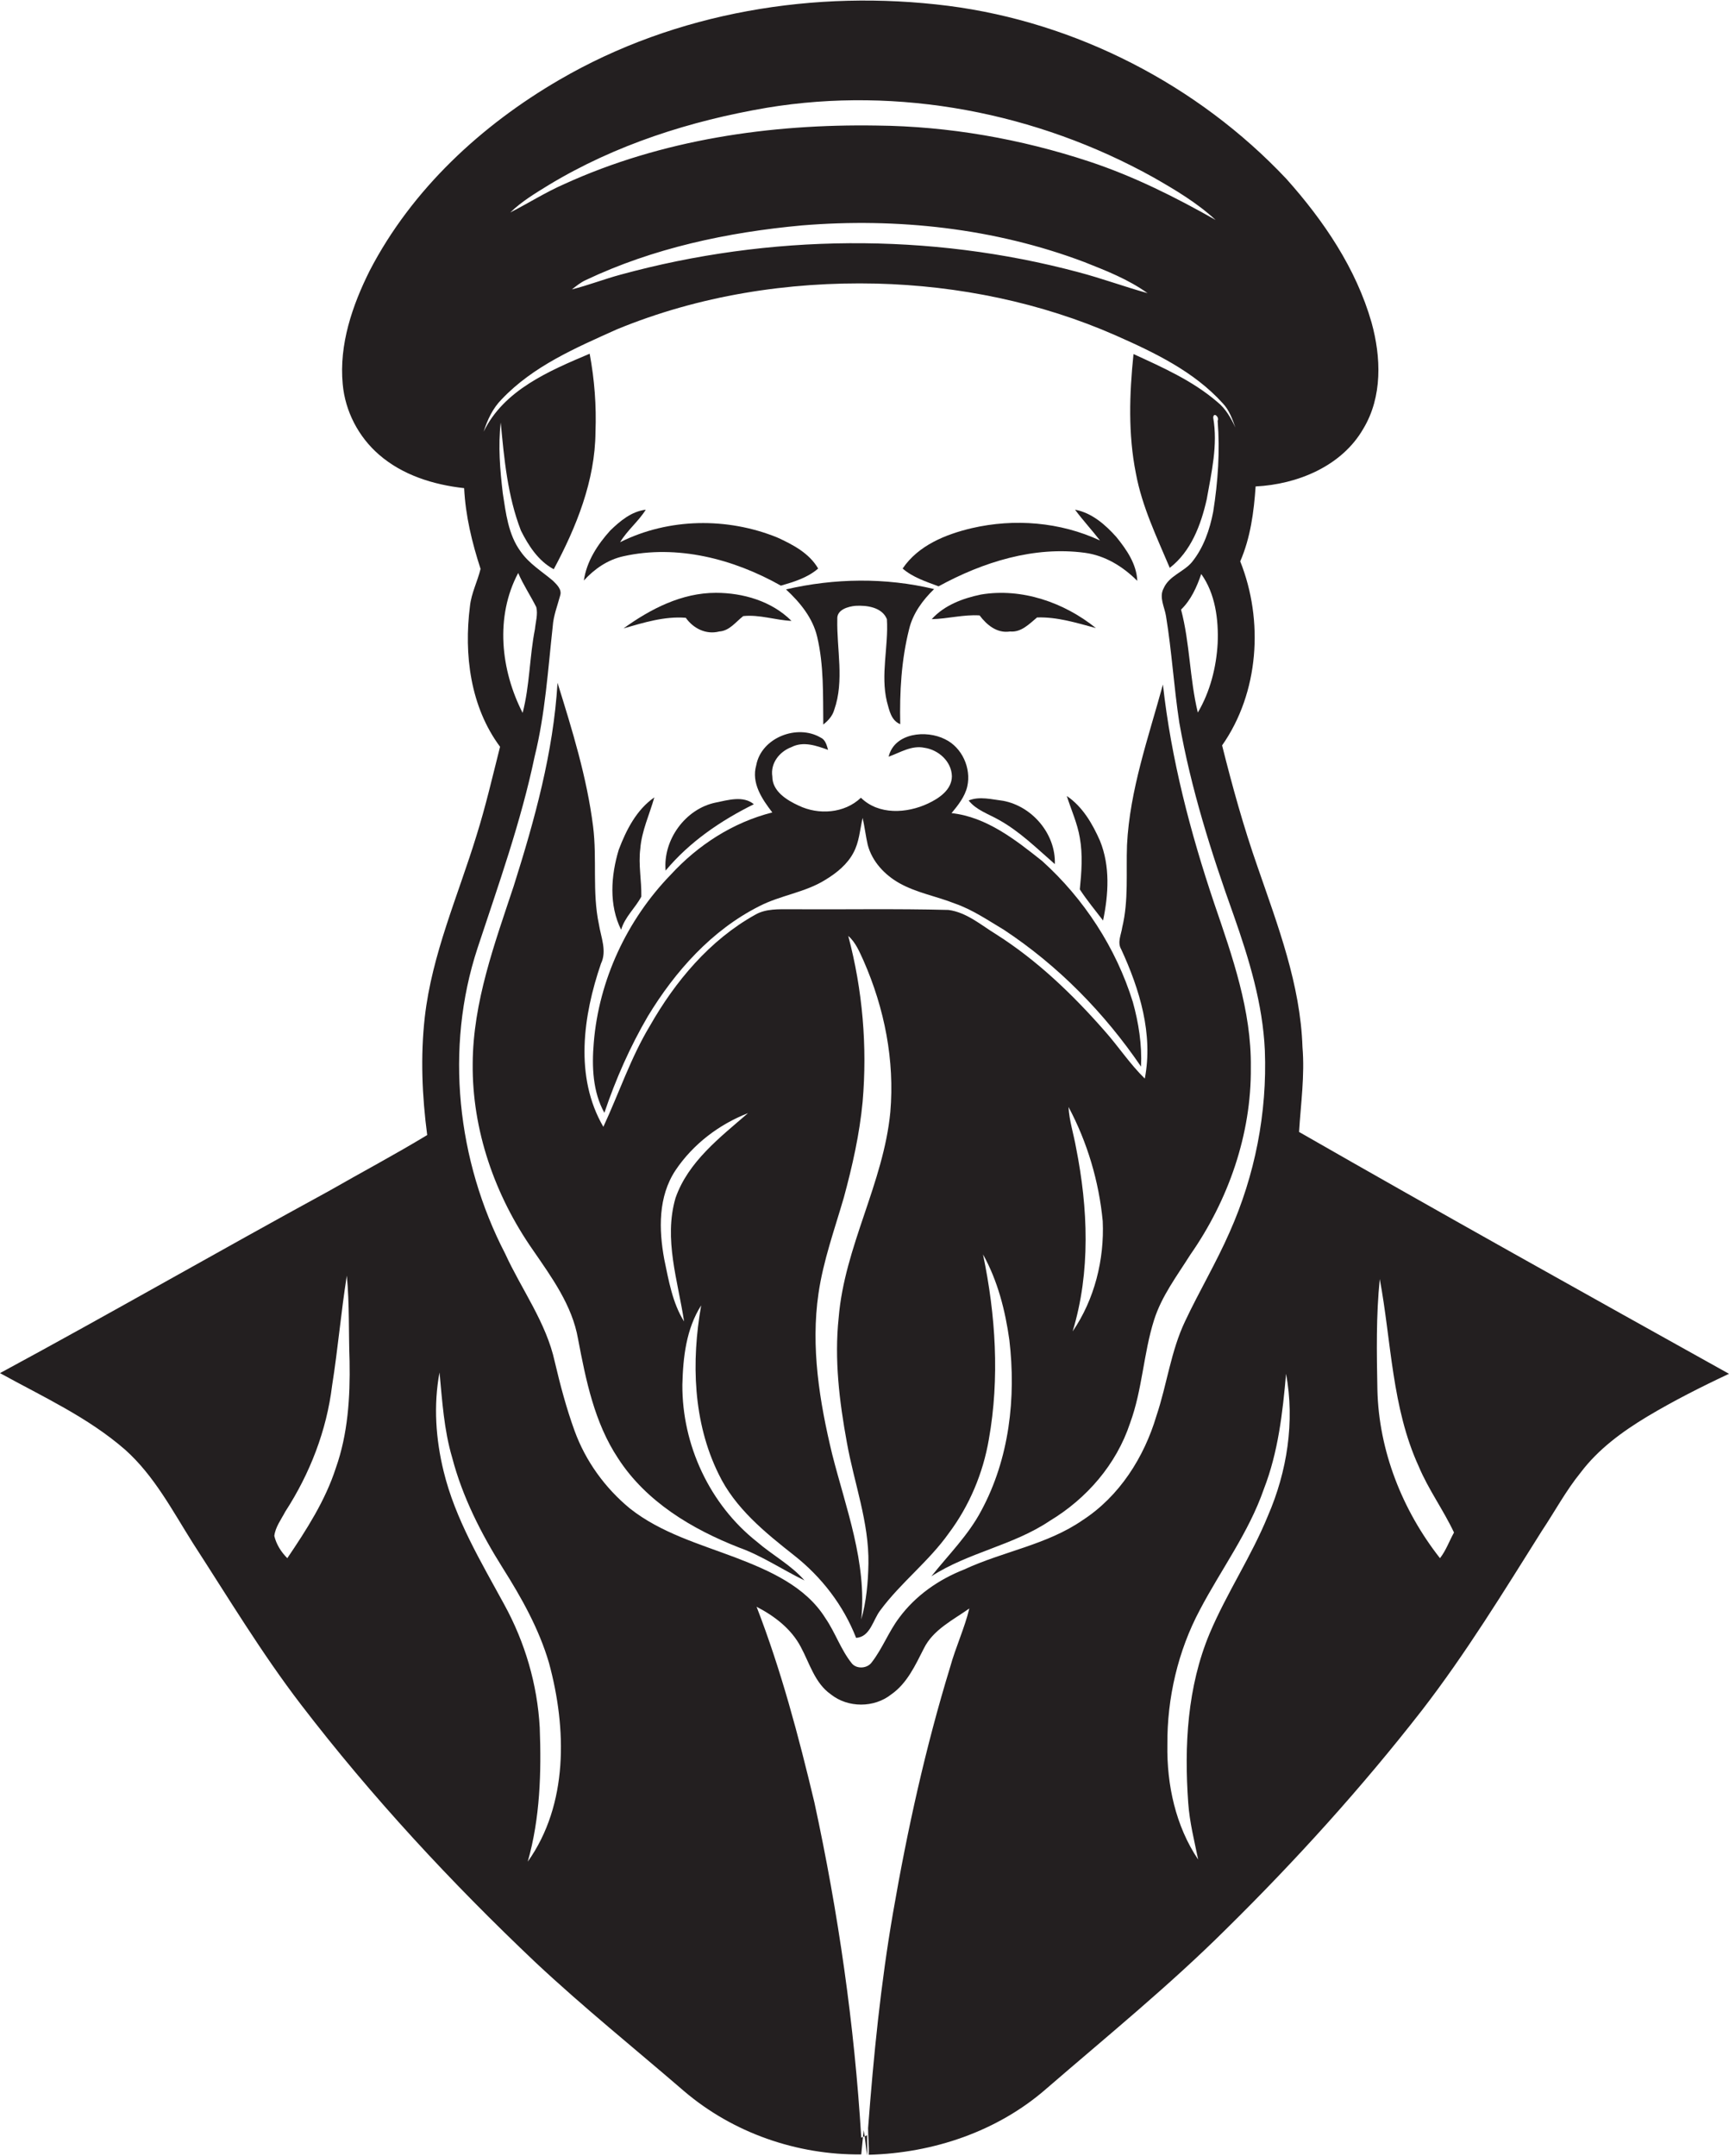
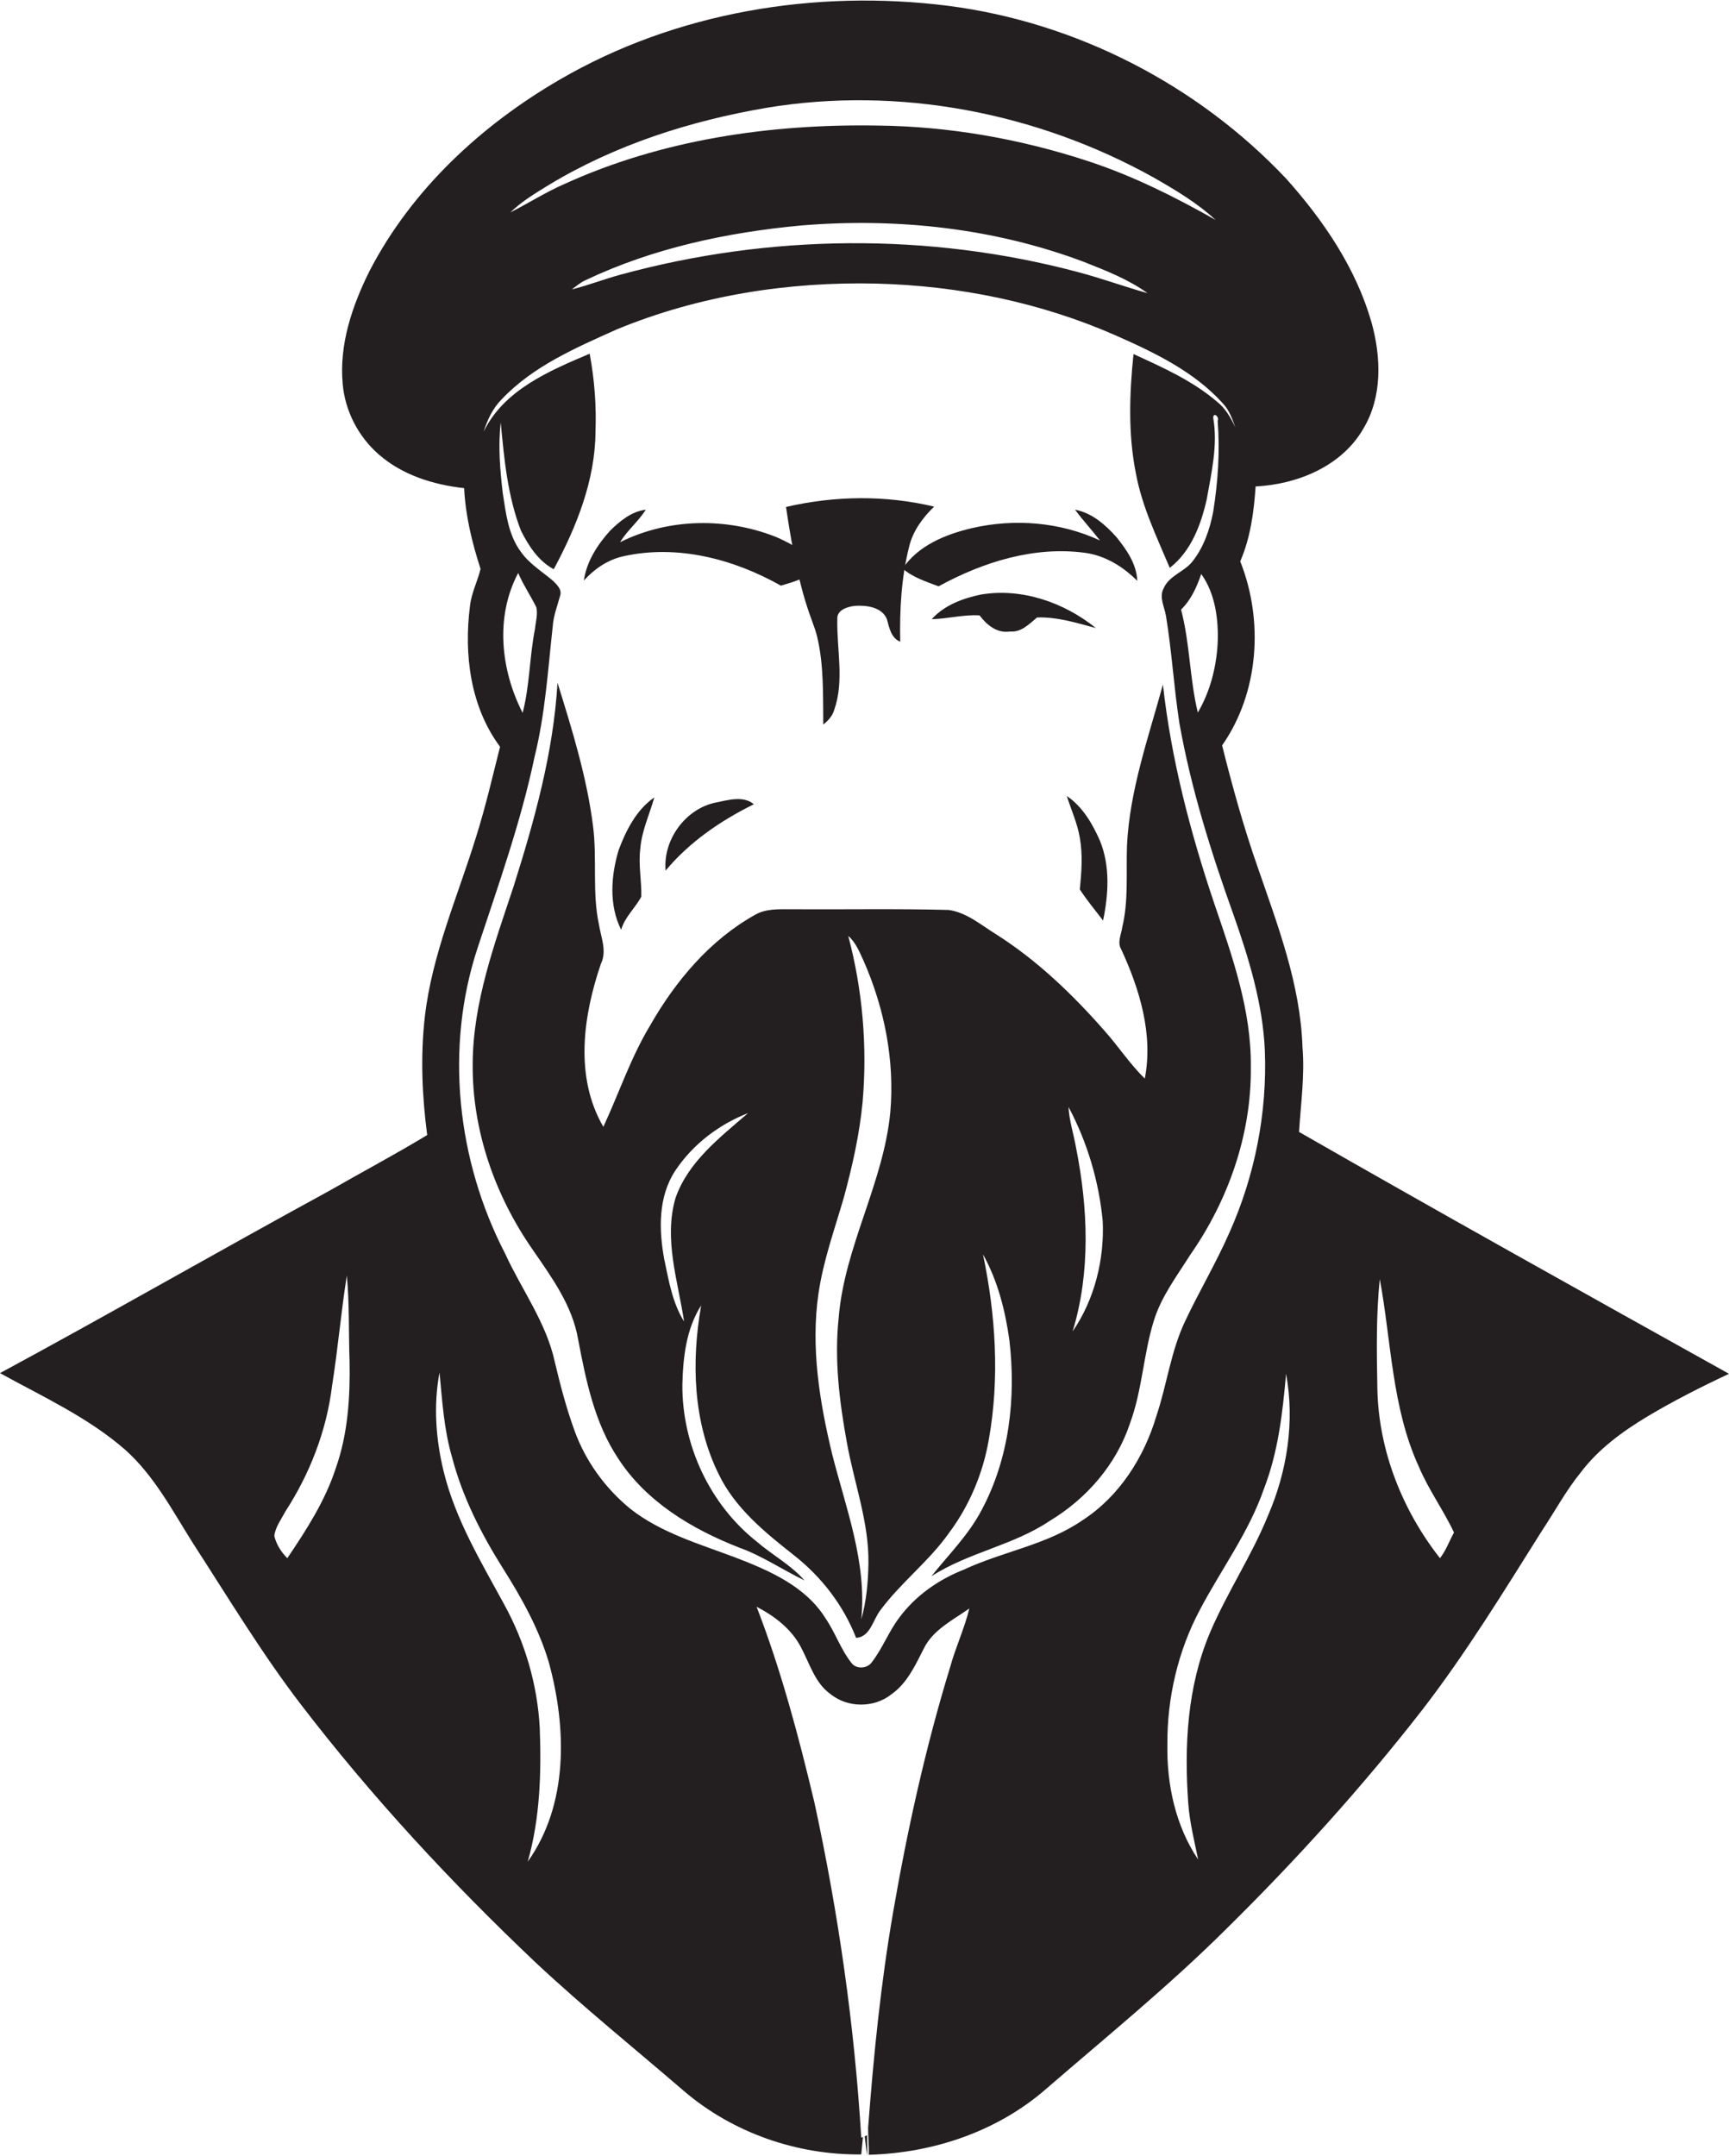
<svg xmlns="http://www.w3.org/2000/svg" version="1.1" id="Layer_1" x="0px" y="0px" viewBox="0 0 505.5 630.2" style="enable-background:new 0 0 505.5 630.2;" xml:space="preserve">
  <style type="text/css">
	.st0{fill:#231F20;}
</style>
  <g>
-     <polygon class="st0" points="252.5,622.7 252.3,624.7 252.8,624.5  " />
    <path class="st0" d="M379.8,330.9c0.5-8.2,1.7-16.5,1-24.8c-0.6-18.3-7.2-35.5-13.1-52.6c-4.1-11.7-7.4-23.6-10.4-35.6   c10.8-15.4,12.2-36.5,5.3-53.8c3-6.9,4-14.5,4.5-21.9c12.2-0.6,25.2-5.9,31.5-16.9c5.6-9.3,5.2-20.9,2.4-31   c-4.5-15.8-14-29.8-24.9-42c-25.9-27.5-61.5-45.8-98.9-50.6c-38.8-4.9-79.6,1.8-113.6,21.6c-22.9,13.3-43.2,32.1-55.5,55.8   c-5.1,10.2-9,21.6-7.9,33.2c0.7,7.9,4.6,15.4,10.6,20.6c6.9,6,15.9,8.8,24.9,9.8c0.4,8.1,2.3,15.9,4.8,23.6   c-0.9,3.7-2.7,7.1-3.1,10.9c-1.8,14.1,0.1,29.4,8.8,41.1c-2.2,8.7-4.2,17.4-6.9,26c-5.4,17.6-13,34.6-15.1,53   c-1.3,11.5-0.8,23.1,0.7,34.5c-9.4,5.7-19.2,10.9-28.8,16.4C64,365.7,32.2,384,0,401.4c12.5,6.9,25.7,12.9,36.6,22.4   c8.5,7.6,13.8,17.8,19.8,27.3C66.7,467,76.5,483.3,88,498.3c20.7,27,43.9,52,68.6,75.4c14,13.1,28.9,25.1,43.4,37.6   c14.3,12.2,33,18.7,51.8,18.5l0.5-5.1l-0.5,0.2c-2-33-6.7-65.7-13.7-98c-4.6-19.3-9.7-38.6-16.9-57.2c5.2,2.7,10.1,6.4,12.9,11.7   c2.6,4.8,4.1,10.6,8.8,13.9c5,4,12.7,4,17.7,0c4.6-3.2,7-8.5,9.5-13.4c2.7-5.5,8.5-8.3,13.3-11.7c-1.4,5.8-4,11.3-5.6,17.1   c-7.2,23.5-12.5,47.5-16.7,71.8c-3.6,20.8-5.7,41.9-7.3,63c0,2.6,0.3,5.2,0.2,7.8c18.8-0.5,37.6-6.8,51.9-19.3   c17.7-15.3,35.9-30.1,52.5-46.6c20.4-20.1,39.7-41.4,57.3-64c12.9-16.7,23.9-34.7,35.1-52.5c3.8-5.7,7-11.7,11.3-17   c5.2-6.9,12.2-12,19.5-16.4c7.7-4.6,15.8-8.7,23.9-12.5C463.5,378.2,421.5,354.8,379.8,330.9z M98.2,429.1   c-3.1,9.6-8.6,18.1-14.2,26.4c-1.8-1.8-3.2-4-3.8-6.5c0.3-2.6,2-4.8,3.2-7.1c7.2-11.1,12.1-23.7,13.7-36.9   c1.7-10.7,2.6-21.4,4.3-32.1c0.8,8.3,0.5,16.7,0.8,25C102.4,408.5,101.7,419.2,98.2,429.1z M160.4,54.1   c19.5-11.8,41.5-18.8,63.8-22.6c38.6-6.4,79,1.4,113.1,20.4c6.3,3.6,12.7,7.4,18.1,12.4c-11.8-6.7-24-12.8-37-17.1   c-20-6.6-41-10.3-62.1-10.5c-31.1-0.5-62.8,4.1-91.3,17.1c-5.5,2.4-10.5,5.6-15.8,8.3C152.5,58.9,156.5,56.5,160.4,54.1z    M335.5,85.7c-6.8-1.9-13.3-4.3-20.1-6.1c-43.7-11.7-90.5-11.2-134,0.7c-4.8,1.3-9.4,3.1-14.2,4.3c1.3-1,2.5-2,4-2.7   c19.8-9.4,41.5-14,63.2-16c27.9-2.3,56.4,0.8,82.6,10.7C323.3,79.1,329.8,81.6,335.5,85.7z M154.3,544.2c3.6-12.7,4-26,3.5-39.2   c-0.7-12.6-4.3-24.9-10.4-36c-6.8-12.5-14.3-24.9-17.7-38.9c-2.3-9.4-3-19.3-1.2-28.9c0.8,8.4,1.3,16.8,3.7,24.9   c3,11.5,8.5,22.3,14.8,32.3c5.5,8.7,10.6,17.8,13.5,27.7C165.7,505.2,166.2,527.5,154.3,544.2z M316.5,444.4   c-10.4,7.2-23.2,9.1-34.6,14.4c-7.4,2.9-14.2,7.6-19,14.1c-3.1,4.1-4.9,9-8,13c-1.3,1.9-4.5,2.1-5.9,0.3c-3.2-4-4.8-9-7.7-13.2   c-5.8-9.3-16.4-13.9-26.3-17.7c-10.6-4-21.8-7.2-30.8-14.3c-7.3-6-13-13.9-16.2-22.7c-2.4-6.6-4.2-13.4-5.8-20.2   c-2.5-11.5-9.7-21.1-14.5-31.6c-14.1-27.2-17.7-60.1-8.1-89.3c6.1-18.5,12.7-36.9,16.7-56c3.1-12.5,3.9-25.4,5.3-38.1   c0.2-3.1,1.4-6.1,2.2-9.1c0.5-1.7-1-3.1-2.1-4.2c-3.3-2.8-7-5-9.5-8.6c-3.6-4.9-4.3-11.2-5.2-17c-0.8-6.8-1.4-13.8-0.6-20.7   c1,10.7,2,21.5,5.9,31.6c2.2,4.4,5.1,8.9,9.6,11.3c6.6-12.3,12.1-25.9,12.2-40.1c0.3-7.7-0.3-15.4-1.7-22.9   c-11.8,5-25.1,10.6-31,22.8c1.1-3.5,2.7-6.9,5.3-9.5c9.2-9.7,21.6-15,33.6-20.4c24-9.9,50.1-14,75.9-13.4   c24,0.6,48.1,5.5,70.1,15.2c11.3,5,22.8,10.5,31.2,19.8c1.9,2,2.8,4.6,3.7,7.1c-1.3-2.8-2.9-5.6-5.3-7.5c-7.2-6.2-16-10.1-24.5-14   c-1.2,11.6-1.6,23.4,0.7,34.9c1.8,9.7,6.1,18.6,9.9,27.6c6.2-4.8,9.1-12.5,10.8-20c1.4-7.9,3.3-15.9,1.9-23.9   c0.1-1.8,1.9-0.1,1.3,0.9c0.7,8.9,0.1,17.8-1.3,26.6c-1,5.2-2.8,10.5-6.2,14.7c-2.4,2.9-6.7,4-8.3,7.7c-1.4,2.6,0.3,5.5,0.7,8.1   c1.7,10.3,2.3,20.8,3.9,31.2c3.4,19.2,9.3,37.9,15.9,56.3c4.5,12.8,8.5,25.9,9.1,39.5c0.7,18.2-2.9,36.5-10.3,53.1   c-3.9,8.9-8.9,17.3-13,26c-4.2,8.8-5.3,18.5-8.4,27.7C334.5,426,327.3,437.4,316.5,444.4z M151.5,167.5c1.5,3.5,3.6,6.6,5.3,10   c0.5,2.1-0.2,4.3-0.4,6.4c-1.6,8.1-1.5,16.4-3.6,24.5C146.4,195.9,144.7,180.3,151.5,167.5z M356,188.1c-0.4,7-2.2,14.1-5.8,20.2   c-2.4-9.9-2.3-20.3-4.9-30.1c2.9-2.8,4.6-6.6,5.9-10.4C355.3,173.5,356.3,181.1,356,188.1z M370.7,443.1c-4.8,11.8-12,22.5-17,34.3   c-6.6,15.7-7.5,33-6.3,49.7c0.4,5.6,1.8,11.1,2.9,16.5c-6.6-9.8-9.2-21.9-9-33.6c-0.1-13.6,3.1-27.4,9.5-39.4   c6.2-11.8,14.3-22.6,18.7-35.3c4.2-10.8,5.5-22.3,6.5-33.7C378.6,415.6,376.3,430.2,370.7,443.1z M421,455.5   c-11-14-17.9-31.4-18.3-49.3c-0.2-10.8-0.4-21.6,0.7-32.3c3.4,18.3,3.5,37.6,11.4,54.8c2.8,6.7,7.2,12.7,10.3,19.3   C423.7,450.5,422.8,453.2,421,455.5z" />
    <path class="st0" d="M253.5,624.2l-0.7,0.3l0.7,5.6C253.6,628.2,253.5,626.2,253.5,624.2z" />
    <path class="st0" d="M182.3,162.6c15.7-3.5,32.2,0.8,46,8.6c3.8-1.1,7.8-2.3,10.9-5c-2.6-4.5-7.4-7-12-9.1   c-14.6-5.9-31.7-5.7-45.9,1.4c2.1-3.5,5.4-6.1,7.5-9.5c-4.2,0.5-7.5,3.3-10.4,6.1c-3.7,4.1-6.9,9-7.7,14.6   C173.8,166.3,177.7,163.6,182.3,162.6z" />
    <path class="st0" d="M317.2,161.6c5.9,0.8,11.1,4,15.3,8.2c-0.2-4.9-3.1-9.1-6.1-12.8c-3.2-3.6-7.2-7.1-12.1-8   c2.3,3.1,4.9,5.9,7.3,9c-11.6-5.4-25-6.5-37.5-3.6c-7.6,1.8-15.6,5-20.2,11.8c3,2.6,6.8,3.8,10.5,5.2   C287.4,164.3,302.3,159.6,317.2,161.6z" />
-     <path class="st0" d="M238.9,186.1c2,8.4,1.7,17.1,1.8,25.7c1.4-1.1,2.7-2.5,3.2-4.3c3-8.5,0.7-17.7,0.9-26.5   c-0.2-2.8,3.2-3.7,5.3-3.9c3.3-0.2,7.8,0.4,9.2,3.9c0.5,8-1.9,16.2,0,24.1c0.7,2.5,1.2,5.5,3.9,6.6c-0.2-9.3,0.3-18.7,2.6-27.8   c1.1-4.6,4-8.5,7.3-11.7c-14.2-3.4-29.1-3.2-43.3,0.1C233.9,176.1,237.6,180.6,238.9,186.1z" />
+     <path class="st0" d="M238.9,186.1c2,8.4,1.7,17.1,1.8,25.7c1.4-1.1,2.7-2.5,3.2-4.3c3-8.5,0.7-17.7,0.9-26.5   c-0.2-2.8,3.2-3.7,5.3-3.9c3.3-0.2,7.8,0.4,9.2,3.9c0.7,2.5,1.2,5.5,3.9,6.6c-0.2-9.3,0.3-18.7,2.6-27.8   c1.1-4.6,4-8.5,7.3-11.7c-14.2-3.4-29.1-3.2-43.3,0.1C233.9,176.1,237.6,180.6,238.9,186.1z" />
    <path class="st0" d="M286.8,173.8c-5.3,1.1-10.7,3.1-14.4,7.2c4.7-0.1,9.3-1.4,14-1.1c2.1,2.8,5.1,5.3,8.9,4.7   c3.3,0.3,5.6-2.2,7.9-4.1c5.9-0.2,11.6,1.6,17.2,3.1C311.1,176.1,298.7,171.8,286.8,173.8z" />
-     <path class="st0" d="M209.3,173.3c-10,0-19.1,4.7-27,10.4c5.9-1.7,12-3.6,18.2-3.1c2.2,3.1,5.9,5,9.8,4c3-0.2,4.8-2.8,7-4.5   c4.8-0.5,9.4,1.2,14.1,1.4C225.6,175.7,217.2,173.3,209.3,173.3z" />
    <path class="st0" d="M365.7,312c0.2-16.6-5.4-32.4-10.7-47.9c-7-20.8-12.6-42.2-15-64c-4.2,15.4-9.7,30.8-10.5,46.9   c-0.3,8,0.5,16.2-1.4,24.1c-0.3,2.1-1.5,4.4-0.3,6.4c5.4,11.7,9.4,24.8,6.9,37.8c-4.4-4.3-7.7-9.4-11.8-14   c-9.3-10.6-19.7-20.6-31.7-28.2c-4.4-2.7-8.6-6.4-13.9-7.1c-15.4-0.4-30.7-0.1-46.1-0.2c-3.5,0-7.3-0.2-10.4,1.6   c-13.3,7.4-23.4,19.5-30.8,32.5c-5.6,9.3-9,19.6-13.6,29.5c-8.5-14.6-5.9-32.5-0.7-47.7c1.8-3.7,0-7.7-0.6-11.5   c-2-9.4-0.5-19.1-1.7-28.6c-1.8-14.3-6.1-28.2-10.4-42c-1.2,20.3-6.7,40.1-12.8,59.4c-5.6,16.9-11.9,33.9-12,51.9   c-0.2,19.5,6.5,38.6,17.6,54.5c5.5,8,11.5,16.2,13.2,26c2.3,12.1,4.8,24.5,11.7,34.9c8.2,12.7,21.6,20.7,35.4,26.1   c6.7,2.4,12.7,6.5,19.1,9.6c-3.9-4.5-9.4-7.4-13.9-11.3c-13.8-10.9-21.9-28.3-21.8-45.9c0.2-8,1.1-16.3,5.5-23.2   c-2.9,16.4-2.4,34.1,5.1,49.3c4.8,10,13.6,17.1,22.1,23.8c8,6.3,14.4,14.6,18.1,24.1c4.2-0.3,4.9-5.3,7.1-8.1   c6-8.1,14.2-14.3,20-22.5c6-8,10-17.5,11.7-27.4c3.2-17.9,2-36.4-1.7-54.1c4.3,7.7,6.5,16.4,7.7,25c2,16.9,0,34.7-8.2,49.9   c-3.8,7.2-9.6,12.9-14.6,19.2c10.8-7,23.9-9,34.6-16.2c10.8-6.5,19.5-16.5,23.5-28.6c3.6-9.8,3.9-20.3,7-30.1   c2.2-7,6.7-12.9,10.6-19.1C359.1,350.9,365.9,331.6,365.7,312z M197.5,350.2c-3.5,12,0.7,24.2,2.5,36.1c-3.4-5.4-4.5-12-5.8-18.2   c-1.6-8.7-1.8-18.3,3.3-26c5.1-7.6,12.7-13.4,21.2-16.7C210.5,332.5,201.2,339.6,197.5,350.2z M260.3,325.1   c-2,20.8-13.4,39.3-15.1,60.1c-1.3,12.2,0.2,24.5,2.4,36.5c2.1,11.8,6.5,23.3,6.3,35.4c-0.1,5.5-0.6,11-2.1,16.3   c1.7-16.6-4.5-32.5-8.5-48.3c-3.7-15.3-6.3-31.3-4-47c1.4-9.6,4.7-18.7,7.4-28c2.5-9.2,4.6-18.5,5.5-28c1.4-16.2,0-32.7-4.2-48.5   c2.2,1.9,3.3,4.7,4.5,7.3C258.6,294.8,261.6,310,260.3,325.1z M313.6,389.2c5.3-17.4,4.5-36.1,1-53.7c-0.7-4-2-7.9-2.2-11.9   c5.5,10.3,8.9,21.8,10,33.4C322.9,368.2,320,379.9,313.6,389.2z" />
-     <path class="st0" d="M176.7,325.3c3.3-9.8,7.5-19.3,12.7-28.2c8-13.2,18.7-25.2,32.6-32.2c6.2-3.2,13.4-4,19.3-7.7   c3.3-2,6.4-4.5,8.2-7.9c1.7-3.1,1.9-6.7,2.7-10.2c0.6,2.6,0.9,5.3,1.5,7.9c1.3,4.9,5,8.8,9.3,11.2c5,2.8,10.8,3.8,16.1,5.9   c5.2,1.8,9.7,4.9,14.4,7.7c15.9,10.5,29.4,24.3,40.1,40c0.3-6.4-0.7-12.8-2.4-18.9c-4.9-15.8-14.3-30.2-26.5-41.2   c-7.8-6.2-16.3-12.9-26.5-14c1.9-2.3,3.9-4.8,4.6-7.8c1.2-5.3-1.5-11.4-6.5-13.8c-5.5-2.8-14.8-1.9-16.5,5.1   c3.4-1.2,6.7-3.4,10.5-2.6c4.1,0.6,7.9,4,8,8.3c0,4-3.8,6.5-7,8c-6.2,2.9-14.4,3.4-19.6-1.7c-4.8,4.6-12.4,5.1-18.2,2.3   c-3.5-1.6-7.7-4.2-7.7-8.5c-0.6-3.9,2.1-7.3,5.6-8.6c3.5-1.8,7.3-0.4,10.7,0.8c-0.4-1.4-0.8-3-2.2-3.6c-6.8-4-17.3,0-18.8,8.1   c-1.5,5.2,1.7,9.9,4.7,13.8c-11.5,2.9-21.7,9.5-29.7,18.2c-12.8,13.2-21,30.8-22.5,49.1C173,311.8,173.3,319.2,176.7,325.3z" />
    <path class="st0" d="M181.6,271.8c1.1-3.8,4.1-6.3,5.9-9.7c0.1-4.7-0.9-9.3-0.3-14c0.4-5.2,2.7-10,4.1-15   c-5.2,3.6-8.2,9.5-10.4,15.3C178.6,256,178,264.6,181.6,271.8z" />
-     <path class="st0" d="M293.3,234.1c-3.3-0.4-6.9-1.4-10.1-0.1c2.2,2.8,5.7,3.9,8.7,5.6c6.2,3.4,11.2,8.4,16.5,13   C308.7,243.8,301.8,235.7,293.3,234.1z" />
    <path class="st0" d="M311.9,232.7c1.3,4.1,3.1,8,3.8,12.2c0.9,5,0.5,10.1,0,15.1c2.1,3.2,4.5,6.1,6.8,9.1   c1.6-7.7,2.1-15.9-0.9-23.3C319.4,240.8,316.5,235.8,311.9,232.7z" />
    <path class="st0" d="M209.3,234.6c-8.9,1.8-15.5,10.9-14.7,19.9c7-8.4,16.1-14.6,25.8-19.4C217.3,232.5,212.8,233.9,209.3,234.6z" />
  </g>
</svg>